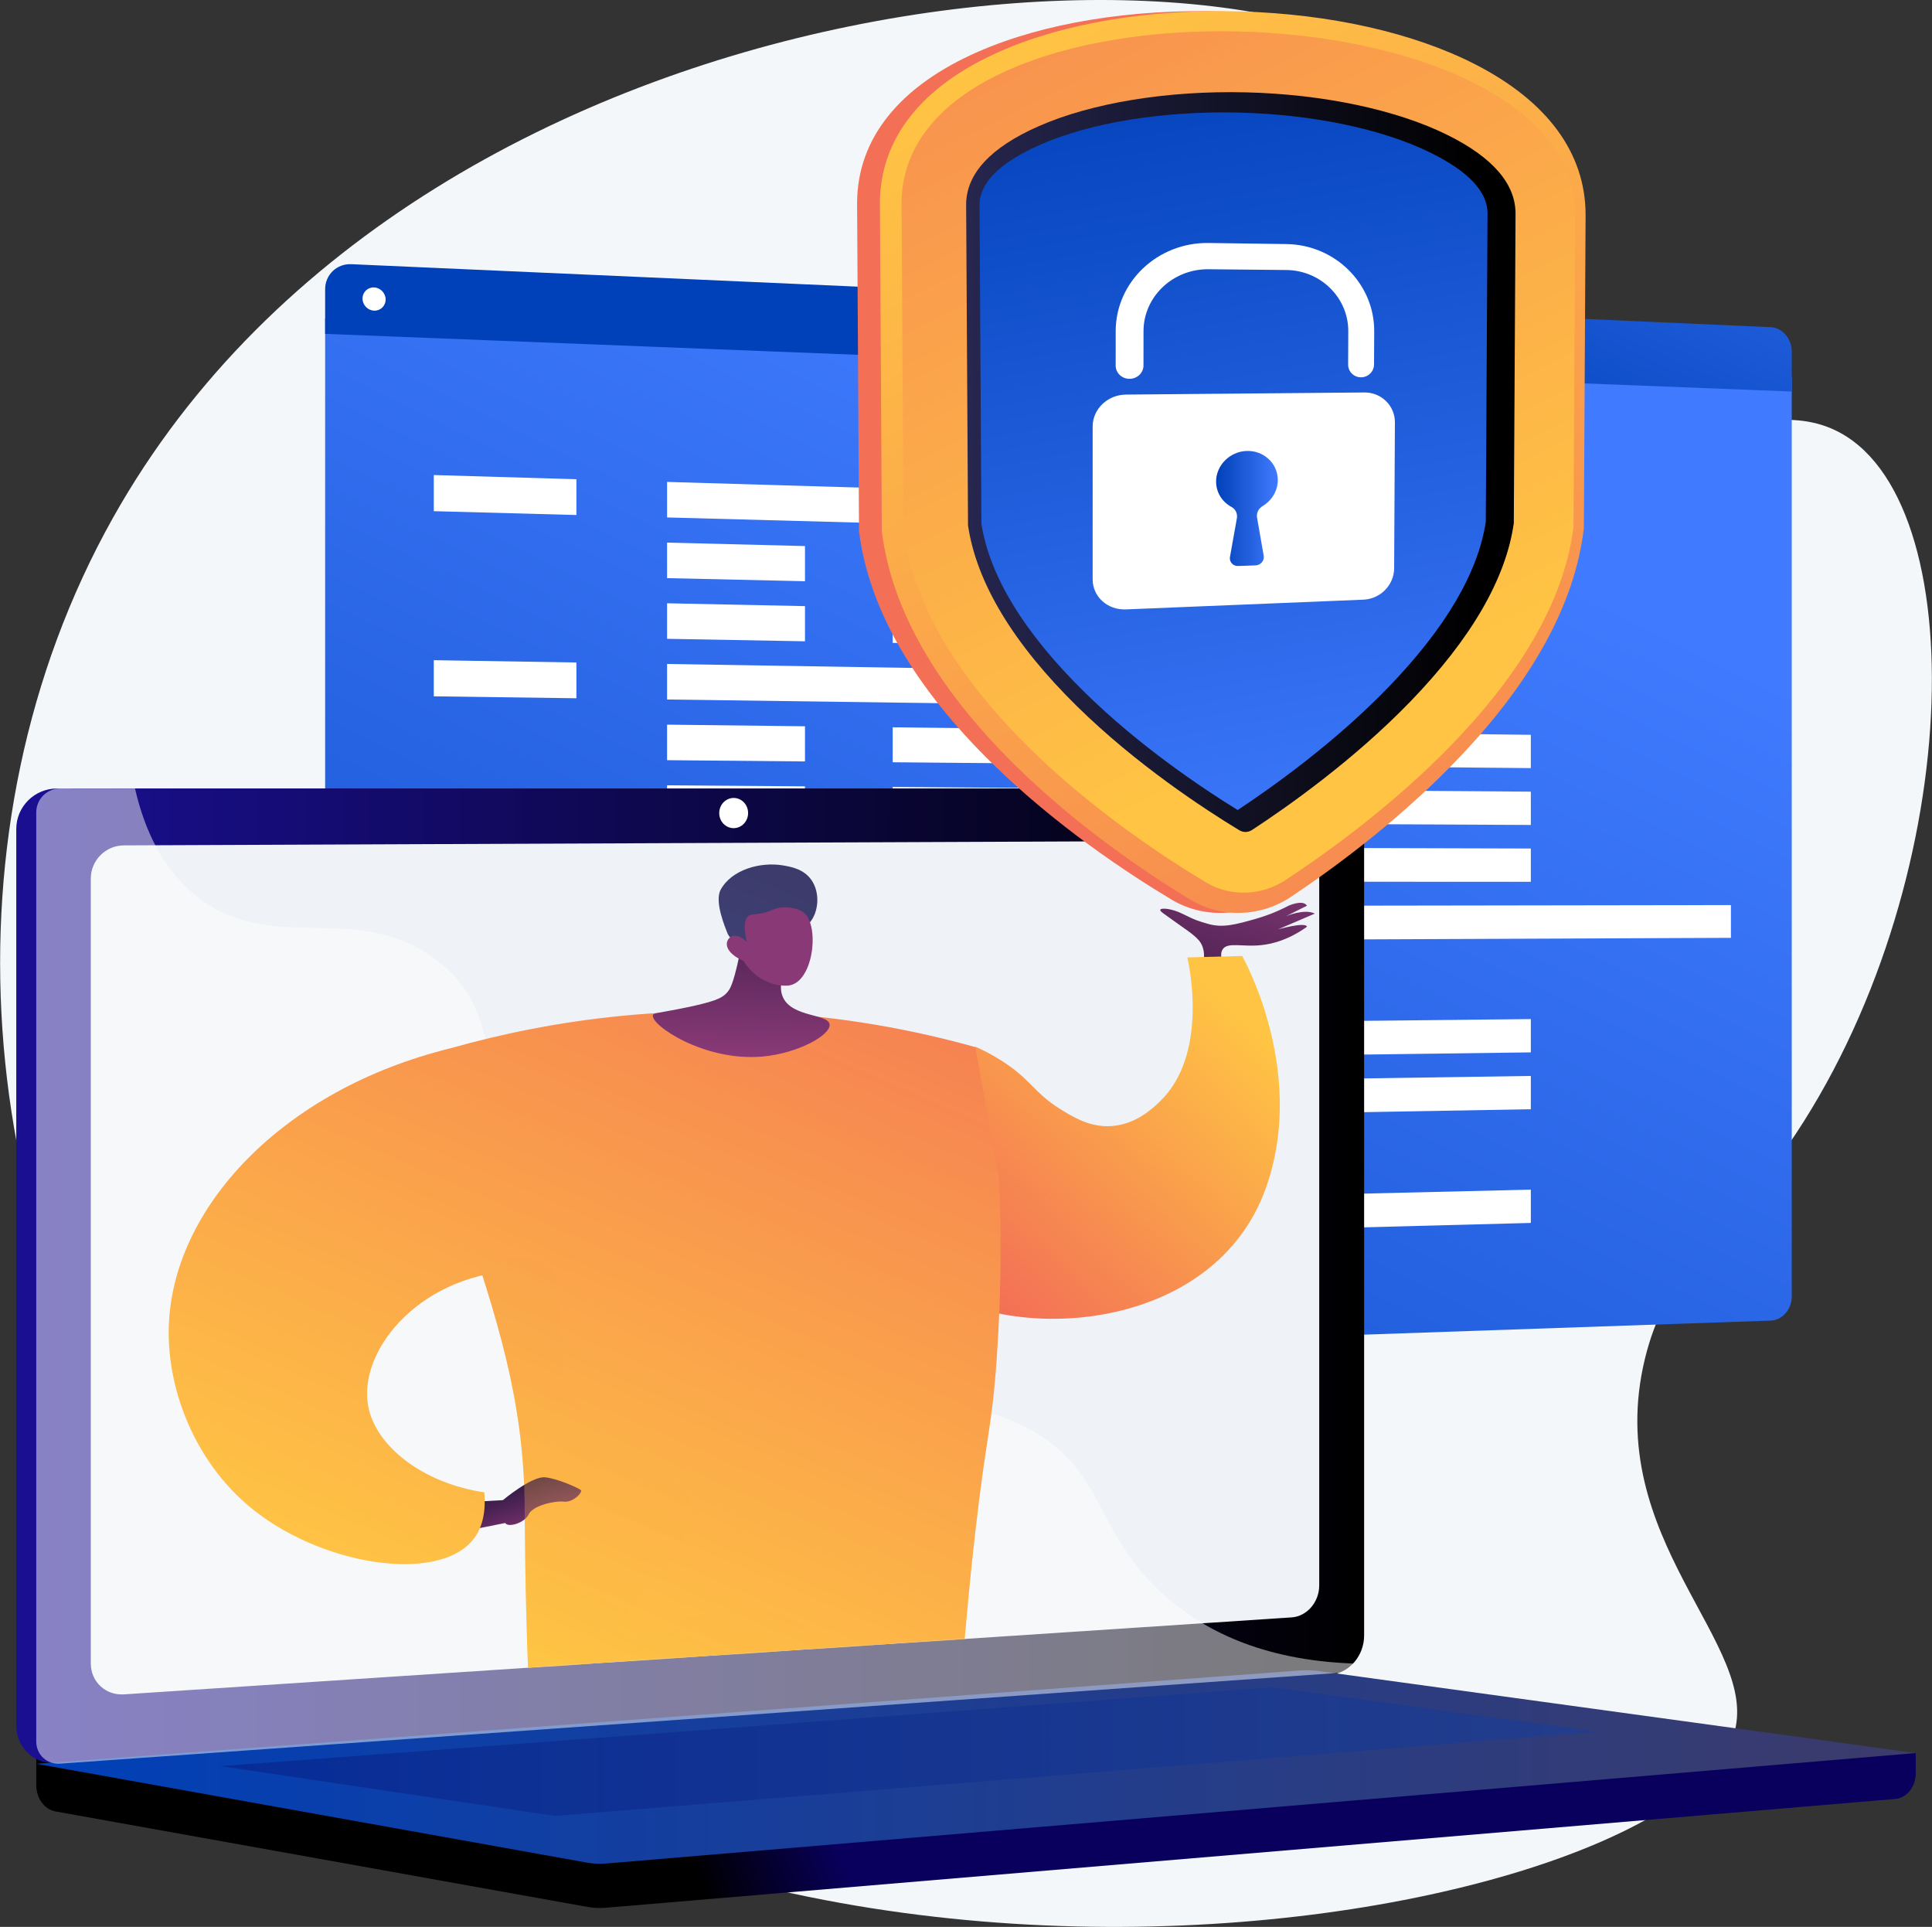
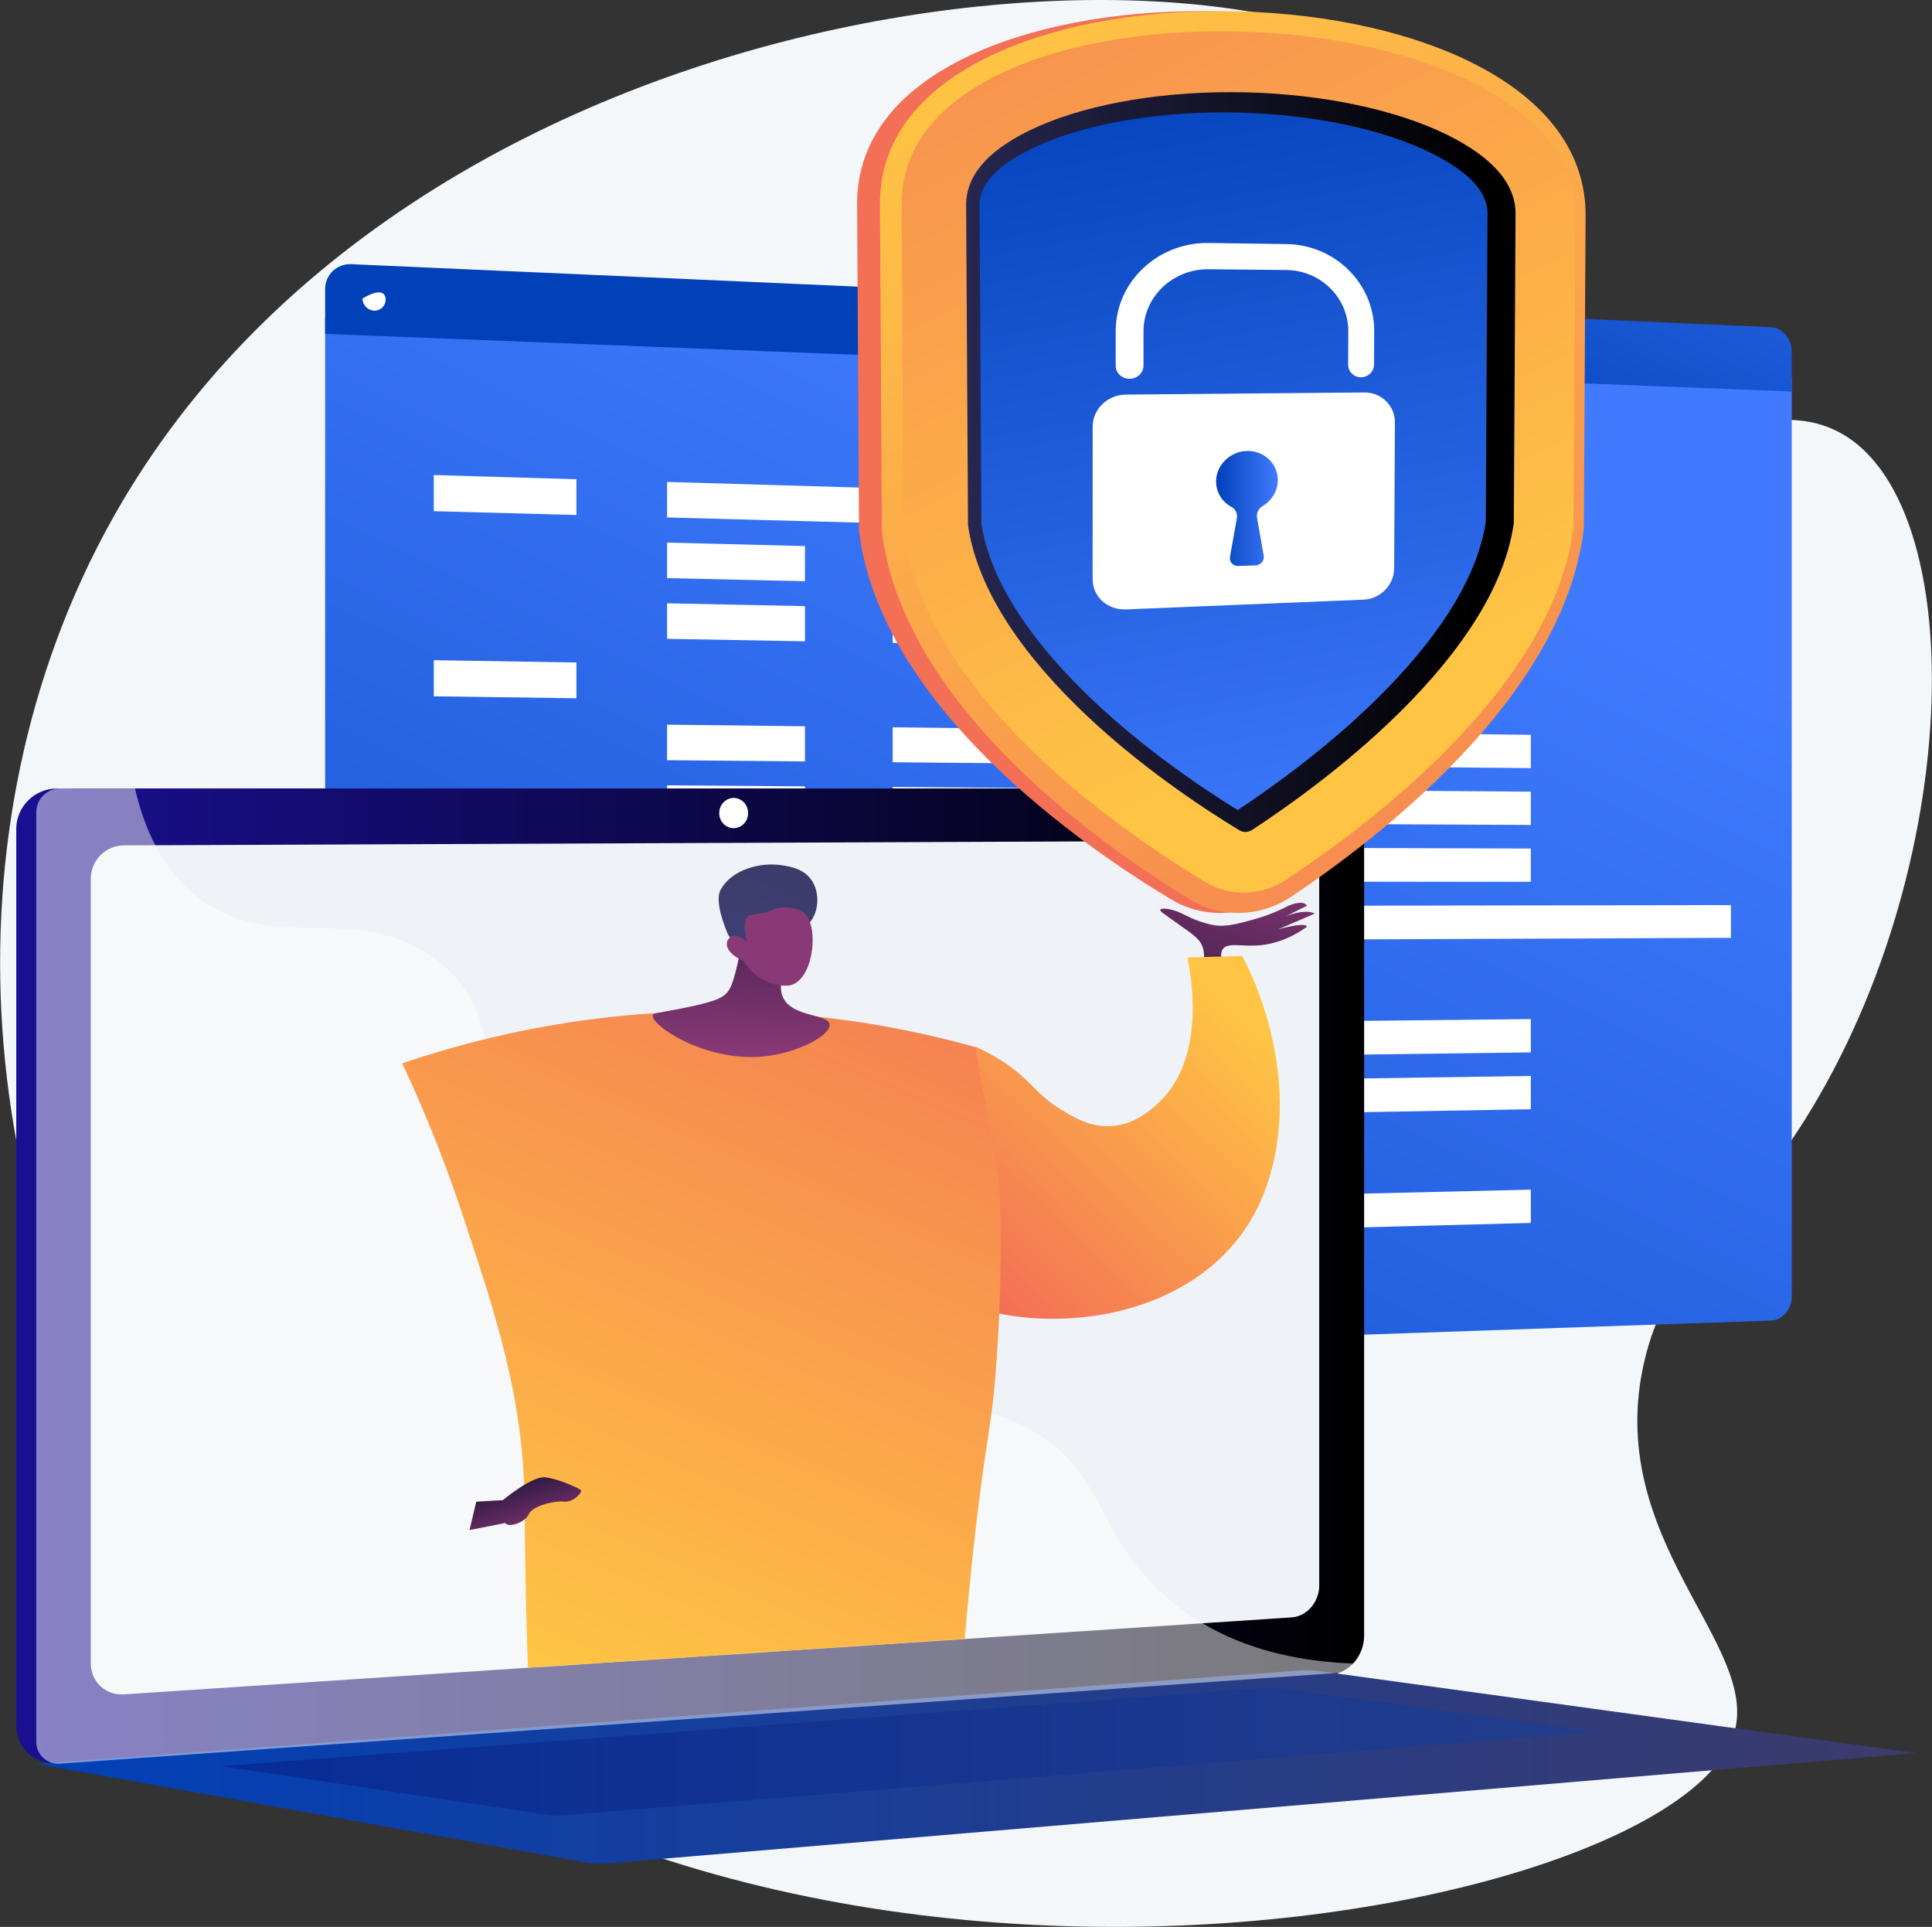
<svg xmlns="http://www.w3.org/2000/svg" width="2808" height="2800" viewBox="0 0 2808 2800" fill="none">
  <rect x="0" y="0" width="2808" height="2800" fill="#333333" stroke="none" />
  <path d="M2123.19 162.716C2219.05 296.913 2110.63 517.255 2251.82 617.455C2389.27 714.992 2555.13 551 2684.57 634.843C2876.6 759.218 2847.86 1337.88 2572.83 1700.13C2490.12 1809.06 2420.5 1851.84 2390.76 1974.38C2326.89 2237.49 2562.7 2391.12 2519.5 2521.37C2422.24 2814.65 881.718 3076.1 253.316 2204.38C-40.173 1797.26 -89.671 1205.42 163.964 752.858C622.278 -64.92 1908.1 -138.397 2123.19 162.716Z" fill="#F4F7FA" />
  <path d="M472.555 462.578V1953.49C472.555 1974.51 489.582 1990.96 510.547 1990.24L2573.59 1918.97C2590.49 1918.39 2604.16 1902.66 2604.16 1883.83V548.759L472.555 462.578Z" fill="url(#paint0_linear_716_42116)" />
  <path d="M2573.59 475.425L510.547 383.884C489.582 382.954 472.555 399.239 472.555 420.261V485.141L2604.16 568.964V510.865C2604.16 492.04 2590.49 476.174 2573.59 475.425Z" fill="url(#paint1_linear_716_42116)" />
-   <path d="M560.492 435.244C560.492 444.549 552.978 451.784 543.701 451.403C534.416 451.021 526.883 443.155 526.883 433.835C526.883 424.514 534.417 417.28 543.701 417.677C552.978 418.073 560.492 425.938 560.492 435.244Z" fill="white" />
+   <path d="M560.492 435.244C560.492 444.549 552.978 451.784 543.701 451.403C534.416 451.021 526.883 443.155 526.883 433.835C552.978 418.073 560.492 425.938 560.492 435.244Z" fill="white" />
  <path d="M837.76 748.363L630.469 742.787V690.285L837.76 696.399V748.363Z" fill="white" />
  <path d="M1927.61 777.678L969.547 751.907V700.286L1927.61 728.542V777.678Z" fill="white" />
  <path d="M1169.98 844.589L969.547 840.086V788.464L1169.98 793.487V844.589Z" fill="white" />
-   <path d="M2224.93 868.29L1297.45 847.452V796.682L2224.93 819.925V868.29Z" fill="white" />
  <path d="M1169.98 931.88L969.547 928.265V876.643L1169.98 880.778V931.88Z" fill="white" />
  <path d="M2224.93 950.905L1297.45 934.177V883.407L2224.93 902.54V950.905Z" fill="white" />
  <path d="M837.76 1014.65L630.469 1011.83V959.328L837.76 962.686V1014.65Z" fill="white" />
-   <path d="M1927.61 1029.48L969.547 1016.44V964.821L1927.61 980.339V1029.48Z" fill="white" />
  <path d="M1169.98 1106.46L969.547 1104.62V1053L1169.98 1055.36V1106.46Z" fill="white" />
  <path d="M2224.93 1116.13L1297.45 1107.63V1056.86L2224.93 1067.77V1116.13Z" fill="white" />
  <path d="M1169.98 1193.75L969.547 1192.8V1141.18L1169.98 1142.65V1193.75Z" fill="white" />
  <path d="M2224.93 1198.75L1297.45 1194.35V1143.58L2224.93 1150.38V1198.75Z" fill="white" />
  <path d="M1169.98 1281.04L969.547 1280.98V1229.36L1169.98 1229.94V1281.04Z" fill="white" />
  <path d="M2224.93 1281.36L1297.45 1281.08V1230.31L2224.93 1233V1281.36Z" fill="white" />
  <path d="M1494.37 1366.99L1300.52 1367.79V1317.03L1494.37 1316.73V1366.99Z" fill="white" />
  <path d="M2515.76 1362.78L1617.69 1366.48V1316.54L2515.76 1315.17V1362.78Z" fill="white" />
  <path d="M837.76 1458.46L630.469 1460.23V1407.73L837.76 1406.5V1458.46Z" fill="white" />
  <path d="M1927.61 1449.14L969.547 1457.33V1405.71L1927.61 1400V1449.14Z" fill="white" />
  <path d="M1169.98 1542.91L969.547 1545.51V1493.89L1169.98 1491.81V1542.91Z" fill="white" />
  <path d="M2224.93 1529.21L1297.45 1541.25V1490.48L2224.93 1480.84V1529.21Z" fill="white" />
  <path d="M1169.98 1630.2L969.547 1633.69V1582.07L1169.98 1579.1V1630.2Z" fill="white" />
  <path d="M2224.93 1611.82L1297.45 1627.98V1577.21L2224.93 1563.46V1611.82Z" fill="white" />
  <path d="M837.76 1724.75L630.469 1729.28V1676.78L837.76 1672.79V1724.75Z" fill="white" />
  <path d="M1927.61 1700.93L969.547 1721.87V1670.25L1927.61 1651.8V1700.93Z" fill="white" />
  <path d="M1169.98 1804.78L969.547 1810.05V1758.42L1169.98 1753.68V1804.78Z" fill="white" />
  <path d="M2224.93 1777.05L1297.45 1801.43V1750.66L2224.93 1728.69V1777.05Z" fill="white" />
-   <path d="M2784.36 2547.37L52.703 2523.58V2593.98C52.703 2613.08 64.618 2629.33 80.754 2632.22L853.184 2770.84C862.351 2772.49 871.647 2772.92 880.897 2772.14L2754.67 2614.09C2771.4 2612.68 2784.36 2596.39 2784.36 2576.76V2547.37Z" fill="url(#paint2_linear_716_42116)" />
  <path d="M1905.01 2433.26L82.768 2562.04C50.161 2564.34 23.648 2539.86 23.648 2507.34V1204.66C23.648 1172.15 50.16 1145.79 82.768 1145.79H1905.01C1931.87 1145.79 1953.59 1169.61 1953.59 1199.01V2376.61C1953.59 2406 1931.87 2431.36 1905.01 2433.26Z" fill="url(#paint3_linear_716_42116)" />
  <path d="M1934.06 2433.26L111.824 2562.04C79.215 2564.34 52.703 2539.86 52.703 2507.34V1204.66C52.703 1172.15 79.215 1145.79 111.824 1145.79H1934.06C1960.92 1145.79 1982.64 1169.61 1982.64 1199.01V2376.61C1982.64 2406 1960.92 2431.36 1934.06 2433.26Z" fill="url(#paint4_linear_716_42116)" />
  <path d="M1877.29 2350.24L180.069 2462.1C153.533 2463.85 131.969 2443.75 131.969 2417.21V1276.71C131.969 1250.16 153.533 1228.55 180.069 1228.44L1877.29 1221.42C1899.45 1221.33 1917.38 1240.85 1917.38 1265.03V2303.82C1917.38 2328 1899.45 2348.78 1877.29 2350.24Z" fill="#EFF2F6" />
  <path d="M1087.3 1181.42C1087.3 1193.52 1077.92 1203.36 1066.34 1203.4C1054.74 1203.43 1045.33 1193.63 1045.33 1181.49C1045.33 1169.36 1054.74 1159.52 1066.34 1159.51C1077.92 1159.51 1087.3 1169.31 1087.3 1181.42Z" fill="white" />
  <path d="M1888.59 2427.42L52.703 2562.97L853.184 2706.62C862.351 2708.27 871.647 2708.7 880.897 2707.92L2784.36 2547.37L1917.79 2428.34C1908.1 2427.01 1898.33 2426.7 1888.59 2427.42Z" fill="url(#paint5_linear_716_42116)" />
  <path opacity="0.3" d="M320.586 2566.38L1849.02 2451.85L2322.05 2516.3L806.789 2638.73L320.586 2566.38Z" fill="url(#paint6_linear_716_42116)" />
  <path opacity="0.48" d="M1495.02 2075.98C1354.54 2000.4 1244.09 2096.17 1137.49 2001.68C1072.86 1944.39 1104.59 1901.67 1025.07 1816.05C936.988 1721.23 879.644 1753.11 791.128 1667.76C679.205 1559.86 735.183 1475.9 638.775 1398.43C521.819 1304.44 395.688 1391.43 284.354 1301.29C236.335 1262.41 209.988 1205.9 196.229 1145.79H87.294C68.205 1145.79 52.703 1161.26 52.703 1180.34V2530.69C52.703 2549.77 68.205 2564.14 87.294 2562.79L1944.45 2430.96C1953.57 2430.32 1961.65 2425 1966.83 2417.28C1830.88 2412.33 1747.36 2366.75 1693.98 2319.64C1589.53 2227.47 1607.65 2136.58 1495.02 2075.98Z" fill="white" />
  <mask id="mask0_716_42116" style="mask-type:luminance" maskUnits="userSpaceOnUse" x="229" y="1058" width="1764" height="1382">
    <path d="M1542.81 2372.3L520.162 2439.7C504.173 2440.75 491.18 2428.64 491.18 2412.65L229.094 2149.45V1467.74L1721.7 1058.66C1735.05 1058.61 2215.29 1183.75 1863.69 1951.19L1566.96 2344.33C1566.96 2358.9 1556.16 2371.42 1542.81 2372.3Z" fill="white" />
  </mask>
  <g mask="url(#mask0_716_42116)">
    <path d="M1744.78 1415.46C1753.3 1390.89 1749.88 1377.43 1744.78 1369.6C1737.67 1358.67 1721.36 1349.62 1691.28 1327.56C1689.31 1326.12 1685.91 1323.54 1686.34 1322.13C1687.41 1318.63 1703.78 1320.44 1718.03 1327.56C1738.68 1337.89 1742.99 1338.69 1755.26 1342.34C1776.96 1348.8 1796.04 1343.41 1825.03 1335.21C1836.99 1331.82 1853.75 1326.1 1872.8 1316.1C1872.8 1316.1 1893.82 1306.55 1899.55 1316.1L1868.98 1331.38C1868.98 1331.38 1895.73 1319.92 1911.02 1327.56L1857.52 1350.49C1857.52 1350.49 1897.64 1339.03 1899.55 1346.67C1873.47 1365.27 1850.47 1371.62 1832.68 1373.42C1805.29 1376.19 1784.68 1368.73 1777.26 1379.15C1771.28 1387.56 1777.49 1402.58 1784.91 1415.46L1744.78 1415.46Z" fill="url(#paint7_linear_716_42116)" />
    <path d="M1334.25 1599.88C1361.08 1559.69 1394.04 1535.61 1417.89 1521.08C1426.5 1524.88 1439.74 1531.23 1454.84 1540.77C1498.42 1568.31 1503.21 1588.14 1540.19 1611.11C1559.81 1623.29 1584.1 1638.37 1615.29 1636.32C1651.19 1633.95 1675.79 1610.22 1686.02 1600.35C1756.16 1532.69 1728.72 1404.52 1725.7 1391.25C1752.23 1390.53 1778.76 1389.82 1805.28 1389.1C1819.23 1413.57 1896.13 1569.6 1839.69 1726.78C1758.87 1951.9 1430.07 1953.84 1330.67 1850.2C1271.47 1788.49 1271.82 1693.41 1334.25 1599.88Z" fill="url(#paint8_linear_716_42116)" />
    <path d="M1357.02 2282.51C1349.55 2466.72 1351.06 2674.37 1369.19 2900.85C1387.11 3124.69 1418.13 3327.74 1454.24 3506.76C1432.93 3511.29 1411.62 3515.82 1390.31 3520.35C1339.66 3467.8 1276.6 3385.97 1250.06 3273.68C1233.59 3203.99 1242.18 3169.08 1233.92 3084C1220.76 2948.52 1183.32 2875.92 1146.53 2765.27C1113.47 2665.85 1075.88 2520.52 1061.83 2328.19C1160.23 2312.96 1258.62 2297.74 1357.02 2282.51Z" fill="url(#paint9_linear_716_42116)" />
    <path opacity="0.3" d="M1327.59 3143.4C1304.12 3050.47 1258.91 3025.9 1257.3 2938.18C1256.16 2876.13 1278.46 2871.06 1276.98 2811.67C1274.74 2721.59 1221.97 2674.35 1195.45 2617.69C1167.45 2557.84 1156.72 2461.72 1232.19 2301.83C1175.4 2310.62 1118.62 2319.4 1061.83 2328.19C1075.88 2520.52 1113.47 2665.85 1146.53 2765.27C1183.32 2875.92 1220.76 2948.53 1233.92 3084C1242.18 3169.08 1233.59 3203.99 1250.06 3273.68C1276.6 3385.98 1339.66 3467.8 1390.31 3520.35C1395.73 3519.2 1401.15 3518.05 1406.57 3516.89C1351.82 3451.54 1332.5 3393.18 1327.59 3345.82C1319.59 3268.77 1351.24 3237.1 1327.59 3143.4Z" fill="url(#paint10_linear_716_42116)" />
    <path d="M1144.02 2271C1118.66 2504.43 1095.34 2742.35 1074.37 2984.62C1058.63 3166.43 1044.61 3346.01 1032.2 3523.3C1010.6 3524.8 988.996 3526.31 967.394 3527.81C948.719 3488.1 924.328 3427.6 909.501 3350.94C891.491 3257.83 899.711 3203.54 894.748 3107.78C889.176 3000.36 874.039 2976.22 852.22 2839.93C807.935 2563.34 785.791 2425.04 856.023 2343.5C878.819 2317.03 949.367 2251.34 1144.02 2271Z" fill="url(#paint11_linear_716_42116)" />
    <path d="M584.562 1545.1C701.254 1505.54 879.302 1461.7 1097.06 1470.67C1223.2 1475.87 1331.65 1497.51 1417.58 1521.58C1429.2 1586.56 1440.82 1651.54 1452.44 1716.52C1455.11 1781.67 1455.97 1869.92 1448.65 1974.2C1441.33 2078.47 1434.16 2080.04 1417.39 2227.22C1390.06 2467.2 1401.49 2529.89 1353.26 2558.72C1321.89 2577.47 1310.55 2554.84 1150.47 2538.97C1043.13 2528.33 988.356 2523.39 934 2541.78C859.982 2566.83 835.214 2608.88 804.679 2595.2C775.398 2582.07 771.669 2531.52 768.133 2443.38C762.677 2307.42 763.013 2215.01 762.51 2181.93C760.202 2030.16 721.769 1914.27 672.547 1765.86C641.763 1673.03 609.337 1597.91 584.562 1545.1Z" fill="url(#paint12_linear_716_42116)" />
    <path d="M1082.64 1320.31C1080.92 1358.47 1075.05 1388.5 1069.92 1409C1064.04 1432.49 1060.39 1438.44 1055.88 1443.19C1049.1 1450.34 1039.09 1456.11 983.709 1466.74C953.573 1472.53 949.756 1472.12 948.941 1475.04C944.969 1489.27 1023.45 1542.67 1107.88 1535.32C1159.54 1530.82 1207.76 1504.05 1205.72 1488.54C1203.66 1472.92 1152 1478.48 1138.22 1449.69C1128.64 1429.67 1142.02 1402.68 1157.32 1380.55C1145.05 1354.28 1094.9 1346.58 1082.64 1320.31Z" fill="url(#paint13_linear_716_42116)" />
    <path d="M1177.02 1340.48C1189.98 1325.05 1192.22 1297.02 1179.23 1278.53C1168.04 1262.62 1149.27 1259.44 1138.04 1257.53C1105.48 1252 1063.41 1263.47 1047.42 1292.85C1037.95 1310.26 1054.39 1348.38 1056.92 1355.21C1059.79 1362.93 1065.57 1365.83 1070.75 1371.83C1077.93 1380.15 1089.15 1393.37 1107.43 1415.46C1109.27 1409.33 1111.98 1401.76 1116.07 1393.62C1117.64 1390.49 1123.94 1378.26 1133.02 1368.33C1151.2 1348.42 1164.73 1355.1 1177.02 1340.48Z" fill="url(#paint14_linear_716_42116)" />
    <path d="M1080.69 1396.28C1080.69 1396.28 1100.34 1432.76 1143.37 1432.26C1181.9 1431.81 1192.12 1346.01 1168.57 1326.44C1160.71 1319.9 1144.46 1316.5 1130.94 1319.52C1122.96 1321.3 1120.12 1324.43 1107.01 1327.09C1094.92 1329.55 1091.62 1328.05 1087.86 1330.88C1083.16 1334.44 1079.36 1343.55 1085.54 1369.12C1078.61 1361.31 1069.97 1358 1063.58 1360.6C1062.56 1361.02 1059.83 1362.67 1058.2 1365.31C1052.31 1374.86 1060.62 1387.9 1080.69 1396.28Z" fill="url(#paint15_linear_716_42116)" />
    <path d="M692.229 2182.06L730.859 2179.9C730.859 2179.9 773.183 2144.48 792.448 2146.69C811.711 2148.9 840.528 2162.27 844.042 2165.07C847.556 2167.88 833.499 2183.58 819.443 2182.06C805.387 2180.53 774.019 2188.11 768.41 2200.5C762.8 2212.88 738.455 2220.36 734.319 2213.09L682.391 2223.4L692.229 2182.06Z" fill="url(#paint16_linear_716_42116)" />
-     <path d="M703.914 2168.54C706.619 2200.23 699.716 2221.76 688.196 2236.52C637.14 2301.94 463.621 2275.19 360.492 2187.56C284.154 2122.69 243.734 2021.97 245.227 1931.73C248.141 1755.63 411.34 1583.08 654.098 1523.46C690.032 1630.88 725.967 1738.3 761.902 1845.72C612.238 1848 521.31 1960.83 534.794 2041.37C544.838 2101.37 614.818 2155.34 703.914 2168.54Z" fill="url(#paint17_linear_716_42116)" />
-     <path opacity="0.3" d="M1291.04 2479.93C1212.31 2446.34 1212.76 2376.82 1139.23 2347.8C1034.3 2306.4 918.368 2402.59 900.268 2375.91C881.431 2348.16 1019.89 2263.06 1001.47 2179.12C986.836 2112.42 890.184 2124.24 838.418 2032.93C789.311 1946.32 836.92 1866.24 793.437 1836.14C777.843 1825.34 750.335 1821.08 698.18 1844.04C734.547 1957.61 760.624 2057.77 762.512 2181.93C763.015 2215.01 762.679 2307.42 768.135 2443.38C771.671 2531.52 775.401 2582.07 804.681 2595.2C835.215 2608.88 859.985 2566.83 934.003 2541.78C988.359 2523.39 1043.14 2528.33 1150.47 2538.97C1310.55 2554.84 1321.89 2577.47 1353.26 2558.72C1373.69 2546.51 1383.4 2528.15 1389.9 2492.88C1357.81 2496.34 1323.77 2493.9 1291.04 2479.93Z" fill="url(#paint18_linear_716_42116)" />
  </g>
  <path d="M1777.32 1326.51C1750.89 1327.27 1725.12 1320.61 1702.79 1307.23C1634.77 1266.45 1534.26 1199.11 1443.83 1110.97C1329.09 999.111 1263.16 885.41 1248.74 773.759L1248.51 772.009L1245.71 295.599C1245.71 201.446 1307.12 125.018 1422.42 74.798C1517.68 33.306 1643.94 12.748 1777.32 16.609C1909.15 20.425 2031.14 47.625 2121.43 92.949C2228.76 146.827 2285.07 222.543 2285.07 312.311L2282.52 767.524L2282.31 769.198C2269.13 876.115 2208.47 986.629 2101.26 1098.39C2015.27 1188.02 1918.1 1259.06 1851.36 1303.07C1829.28 1317.63 1803.69 1325.74 1777.32 1326.51Z" fill="url(#paint19_linear_716_42116)" />
  <path d="M1803.48 1326.51C1777.41 1327.27 1751.97 1320.61 1729.94 1307.23C1662.81 1266.45 1563.63 1199.11 1474.4 1110.97C1361.17 999.111 1296.12 885.41 1281.88 773.759L1281.66 772.009L1278.9 295.599C1278.9 201.446 1339.5 125.018 1453.27 74.798C1547.27 33.306 1671.86 12.748 1803.48 16.609C1933.57 20.425 2053.95 47.625 2143.04 92.949C2248.96 146.827 2304.53 222.543 2304.53 312.311L2302.01 767.524L2301.8 769.198C2288.79 876.115 2228.94 986.629 2123.14 1098.39C2038.29 1188.02 1942.4 1259.06 1876.55 1303.07C1854.76 1317.63 1829.5 1325.74 1803.48 1326.51Z" fill="url(#paint20_linear_716_42116)" />
  <path d="M1310.35 295.941L1313.13 769.944C1344.33 1011.79 1628.56 1207.6 1752.35 1281.99C1787.81 1303.31 1833.15 1302.04 1868.36 1278.87C1989.57 1199.12 2258.23 998.328 2286.93 765.8L2289.48 311.841C2289.48 -24.956 1310.35 -55.747 1310.35 295.941Z" fill="url(#paint21_linear_716_42116)" />
  <path d="M1810.5 1208.93C1808.23 1208.98 1804.8 1208.61 1801.33 1206.5C1750.36 1175.64 1651.56 1110.99 1565.6 1026.56C1472.75 935.355 1419.21 846.686 1406.93 763.406L1404.2 297.252C1404.32 252.525 1439.72 214.245 1509.13 183.616C1586.6 149.422 1696.63 131.478 1810.5 134.183C1923.24 136.86 2030.06 159.554 2104.06 196.276C2169.52 228.756 2202.61 267.048 2202.72 310.228L2200.18 760.243C2188.72 840.831 2138.46 927.709 2050.22 1019.03C1967.25 1104.9 1870.33 1172.97 1819.67 1206.07C1816.2 1208.34 1812.77 1208.88 1810.5 1208.93Z" fill="url(#paint22_linear_716_42116)" />
  <path d="M1798.87 1177.07C1747.4 1145.37 1655.87 1084.15 1576.01 1005.56C1488.75 919.685 1438.26 837.283 1426.39 761.038L1423.69 297.59C1423.77 265.61 1453.16 236.275 1510.84 210.742C1584.23 178.243 1689.38 161.119 1798.87 163.577C1907.31 166.011 2009.52 187.429 2079.75 222.181C2134.33 249.183 2161.94 278.637 2162.01 309.826L2159.48 758.186C2148.34 832.162 2100.72 913.066 2017.43 999.103C1940.11 1078.99 1850.11 1143.22 1798.87 1177.07Z" fill="url(#paint23_linear_716_42116)" />
  <path d="M1983.05 570.291L1636.43 573.375C1609.79 573.612 1588.08 594.384 1588.08 619.756V841.84C1588.08 867.063 1609.71 886.615 1636.26 885.528L1981.65 871.385C2006.22 870.38 2026.14 850.041 2026.27 825.942L2027.37 613.786C2027.49 589.552 2007.71 570.072 1983.05 570.291Z" fill="white" />
  <path d="M1978.19 548.263C1967.78 548.331 1959.36 540.061 1959.4 529.789L1959.61 481.412C1959.83 432.824 1919.66 392.853 1869.6 392.357L1756.46 391.234C1704.65 390.719 1662.05 431.12 1662 481.244L1661.96 531.15C1661.95 541.746 1652.93 550.394 1641.79 550.467C1630.62 550.54 1621.55 541.976 1621.55 531.334L1621.57 481.221C1621.6 409.584 1682.61 352.058 1756.53 353.085L1869.72 354.659C1940.83 355.647 1997.63 412.558 1997.3 481.433L1997.06 529.617C1997.02 539.848 1988.57 548.195 1978.19 548.263Z" fill="white" />
  <path d="M1857.17 697.642C1857.24 673.115 1836.19 653.725 1810.49 655.35C1787.73 656.788 1768.85 675.167 1767.57 697.224C1766.58 714.332 1775.84 729.155 1789.92 736.677C1795.91 739.876 1798.87 746.58 1797.69 753.198L1787.67 809.3C1786.4 816.441 1792.06 822.724 1799.52 822.463L1824.88 821.573C1832.29 821.314 1837.93 814.67 1836.71 807.651L1827.01 752.082C1825.86 745.447 1829.28 738.869 1835.29 735.254C1848.35 727.396 1857.12 713.409 1857.17 697.642Z" fill="url(#paint24_linear_716_42116)" />
  <defs>
    <linearGradient id="paint0_linear_716_42116" x1="1818.71" y1="602.624" x2="739.645" y2="2815.74" gradientUnits="userSpaceOnUse">
      <stop offset="0.004" stop-color="#407BFF" />
      <stop offset="1" stop-color="#0040B8" />
    </linearGradient>
    <linearGradient id="paint1_linear_716_42116" x1="1931.49" y1="-378.748" x2="1551.02" y2="462.57" gradientUnits="userSpaceOnUse">
      <stop offset="0.004" stop-color="#407BFF" />
      <stop offset="1" stop-color="#0040B8" />
    </linearGradient>
    <linearGradient id="paint2_linear_716_42116" x1="1206.55" y1="2652.38" x2="1014.65" y2="2732.97" gradientUnits="userSpaceOnUse">
      <stop stop-color="#09005D" />
      <stop offset="0.996" />
    </linearGradient>
    <linearGradient id="paint3_linear_716_42116" x1="950.31" y1="1806.64" x2="742.056" y2="1894.11" gradientUnits="userSpaceOnUse">
      <stop stop-color="#26264F" />
      <stop offset="0.996" stop-color="#1A0F91" />
    </linearGradient>
    <linearGradient id="paint4_linear_716_42116" x1="52.703" y1="1853.99" x2="1982.64" y2="1853.99" gradientUnits="userSpaceOnUse">
      <stop stop-color="#1A0F91" />
      <stop offset="0.996" />
    </linearGradient>
    <linearGradient id="paint5_linear_716_42116" x1="52.703" y1="2567.67" x2="2784.36" y2="2567.67" gradientUnits="userSpaceOnUse">
      <stop stop-color="#0040B8" />
      <stop offset="0.996" stop-color="#3C3B6B" />
    </linearGradient>
    <linearGradient id="paint6_linear_716_42116" x1="320.586" y1="2545.29" x2="2322.05" y2="2545.29" gradientUnits="userSpaceOnUse">
      <stop stop-color="#09005D" />
      <stop offset="0.996" stop-color="#0040B8" />
    </linearGradient>
    <linearGradient id="paint7_linear_716_42116" x1="1733.22" y1="1528.5" x2="1832.04" y2="1221.06" gradientUnits="userSpaceOnUse">
      <stop stop-color="#311944" />
      <stop offset="1" stop-color="#893976" />
    </linearGradient>
    <linearGradient id="paint8_linear_716_42116" x1="1788.03" y1="1465.21" x2="1407.11" y2="1866.41" gradientUnits="userSpaceOnUse">
      <stop stop-color="#FFC444" />
      <stop offset="0.996" stop-color="#F36F56" />
    </linearGradient>
    <linearGradient id="paint9_linear_716_42116" x1="1509.2" y1="3323.37" x2="1189.4" y2="2484.45" gradientUnits="userSpaceOnUse">
      <stop stop-color="#311944" />
      <stop offset="1" stop-color="#893976" />
    </linearGradient>
    <linearGradient id="paint10_linear_716_42116" x1="1451.49" y1="3345.37" x2="1131.69" y2="2506.45" gradientUnits="userSpaceOnUse">
      <stop stop-color="#311944" />
      <stop offset="1" stop-color="#893976" />
    </linearGradient>
    <linearGradient id="paint11_linear_716_42116" x1="1304.28" y1="3368.85" x2="884.14" y2="2575.4" gradientUnits="userSpaceOnUse">
      <stop stop-color="#311944" />
      <stop offset="1" stop-color="#893976" />
    </linearGradient>
    <linearGradient id="paint12_linear_716_42116" x1="815.086" y1="2422.89" x2="1371.72" y2="1136.71" gradientUnits="userSpaceOnUse">
      <stop stop-color="#FFC444" />
      <stop offset="0.996" stop-color="#F36F56" />
    </linearGradient>
    <linearGradient id="paint13_linear_716_42116" x1="1081.78" y1="1256.03" x2="1076.29" y2="1533.28" gradientUnits="userSpaceOnUse">
      <stop stop-color="#311944" />
      <stop offset="1" stop-color="#893976" />
    </linearGradient>
    <linearGradient id="paint14_linear_716_42116" x1="1024.84" y1="1511.67" x2="1134.11" y2="1270.04" gradientUnits="userSpaceOnUse">
      <stop stop-color="#40447E" />
      <stop offset="0.996" stop-color="#3C3B6B" />
    </linearGradient>
    <linearGradient id="paint15_linear_716_42116" x1="1228.59" y1="1692.4" x2="1190.16" y2="1577.11" gradientUnits="userSpaceOnUse">
      <stop stop-color="#311944" />
      <stop offset="1" stop-color="#893976" />
    </linearGradient>
    <linearGradient id="paint16_linear_716_42116" x1="750.789" y1="2155.95" x2="776.628" y2="2234.81" gradientUnits="userSpaceOnUse">
      <stop stop-color="#311944" />
      <stop offset="1" stop-color="#893976" />
    </linearGradient>
    <linearGradient id="paint17_linear_716_42116" x1="388.544" y1="2238.29" x2="945.184" y2="952.108" gradientUnits="userSpaceOnUse">
      <stop stop-color="#FFC444" />
      <stop offset="0.996" stop-color="#F36F56" />
    </linearGradient>
    <linearGradient id="paint18_linear_716_42116" x1="917.404" y1="2467.17" x2="1474.05" y2="1180.98" gradientUnits="userSpaceOnUse">
      <stop stop-color="#FFC444" />
      <stop offset="0.996" stop-color="#F36F56" />
    </linearGradient>
    <linearGradient id="paint19_linear_716_42116" x1="2375.05" y1="-19.838" x2="2075.48" y2="268.094" gradientUnits="userSpaceOnUse">
      <stop stop-color="#FFC444" />
      <stop offset="0.996" stop-color="#F36F56" />
    </linearGradient>
    <linearGradient id="paint20_linear_716_42116" x1="1484.69" y1="45.772" x2="2502.98" y2="1711.26" gradientUnits="userSpaceOnUse">
      <stop stop-color="#FFC444" />
      <stop offset="0.996" stop-color="#F36F56" />
    </linearGradient>
    <linearGradient id="paint21_linear_716_42116" x1="2024.65" y1="994.033" x2="1197.65" y2="-668.897" gradientUnits="userSpaceOnUse">
      <stop stop-color="#FFC444" />
      <stop offset="0.996" stop-color="#F36F56" />
    </linearGradient>
    <linearGradient id="paint22_linear_716_42116" x1="1404.2" y1="671.427" x2="2202.72" y2="671.427" gradientUnits="userSpaceOnUse">
      <stop stop-color="#26264F" />
      <stop offset="0.928" />
      <stop offset="1" />
    </linearGradient>
    <linearGradient id="paint23_linear_716_42116" x1="1931.71" y1="1282.76" x2="1701.16" y2="26.246" gradientUnits="userSpaceOnUse">
      <stop stop-color="#407BFF" />
      <stop offset="1" stop-color="#0040B8" />
    </linearGradient>
    <linearGradient id="paint24_linear_716_42116" x1="1767.5" y1="738.863" x2="1857.17" y2="738.863" gradientUnits="userSpaceOnUse">
      <stop stop-color="#0040B8" />
      <stop offset="1" stop-color="#407BFF" />
    </linearGradient>
  </defs>
</svg>